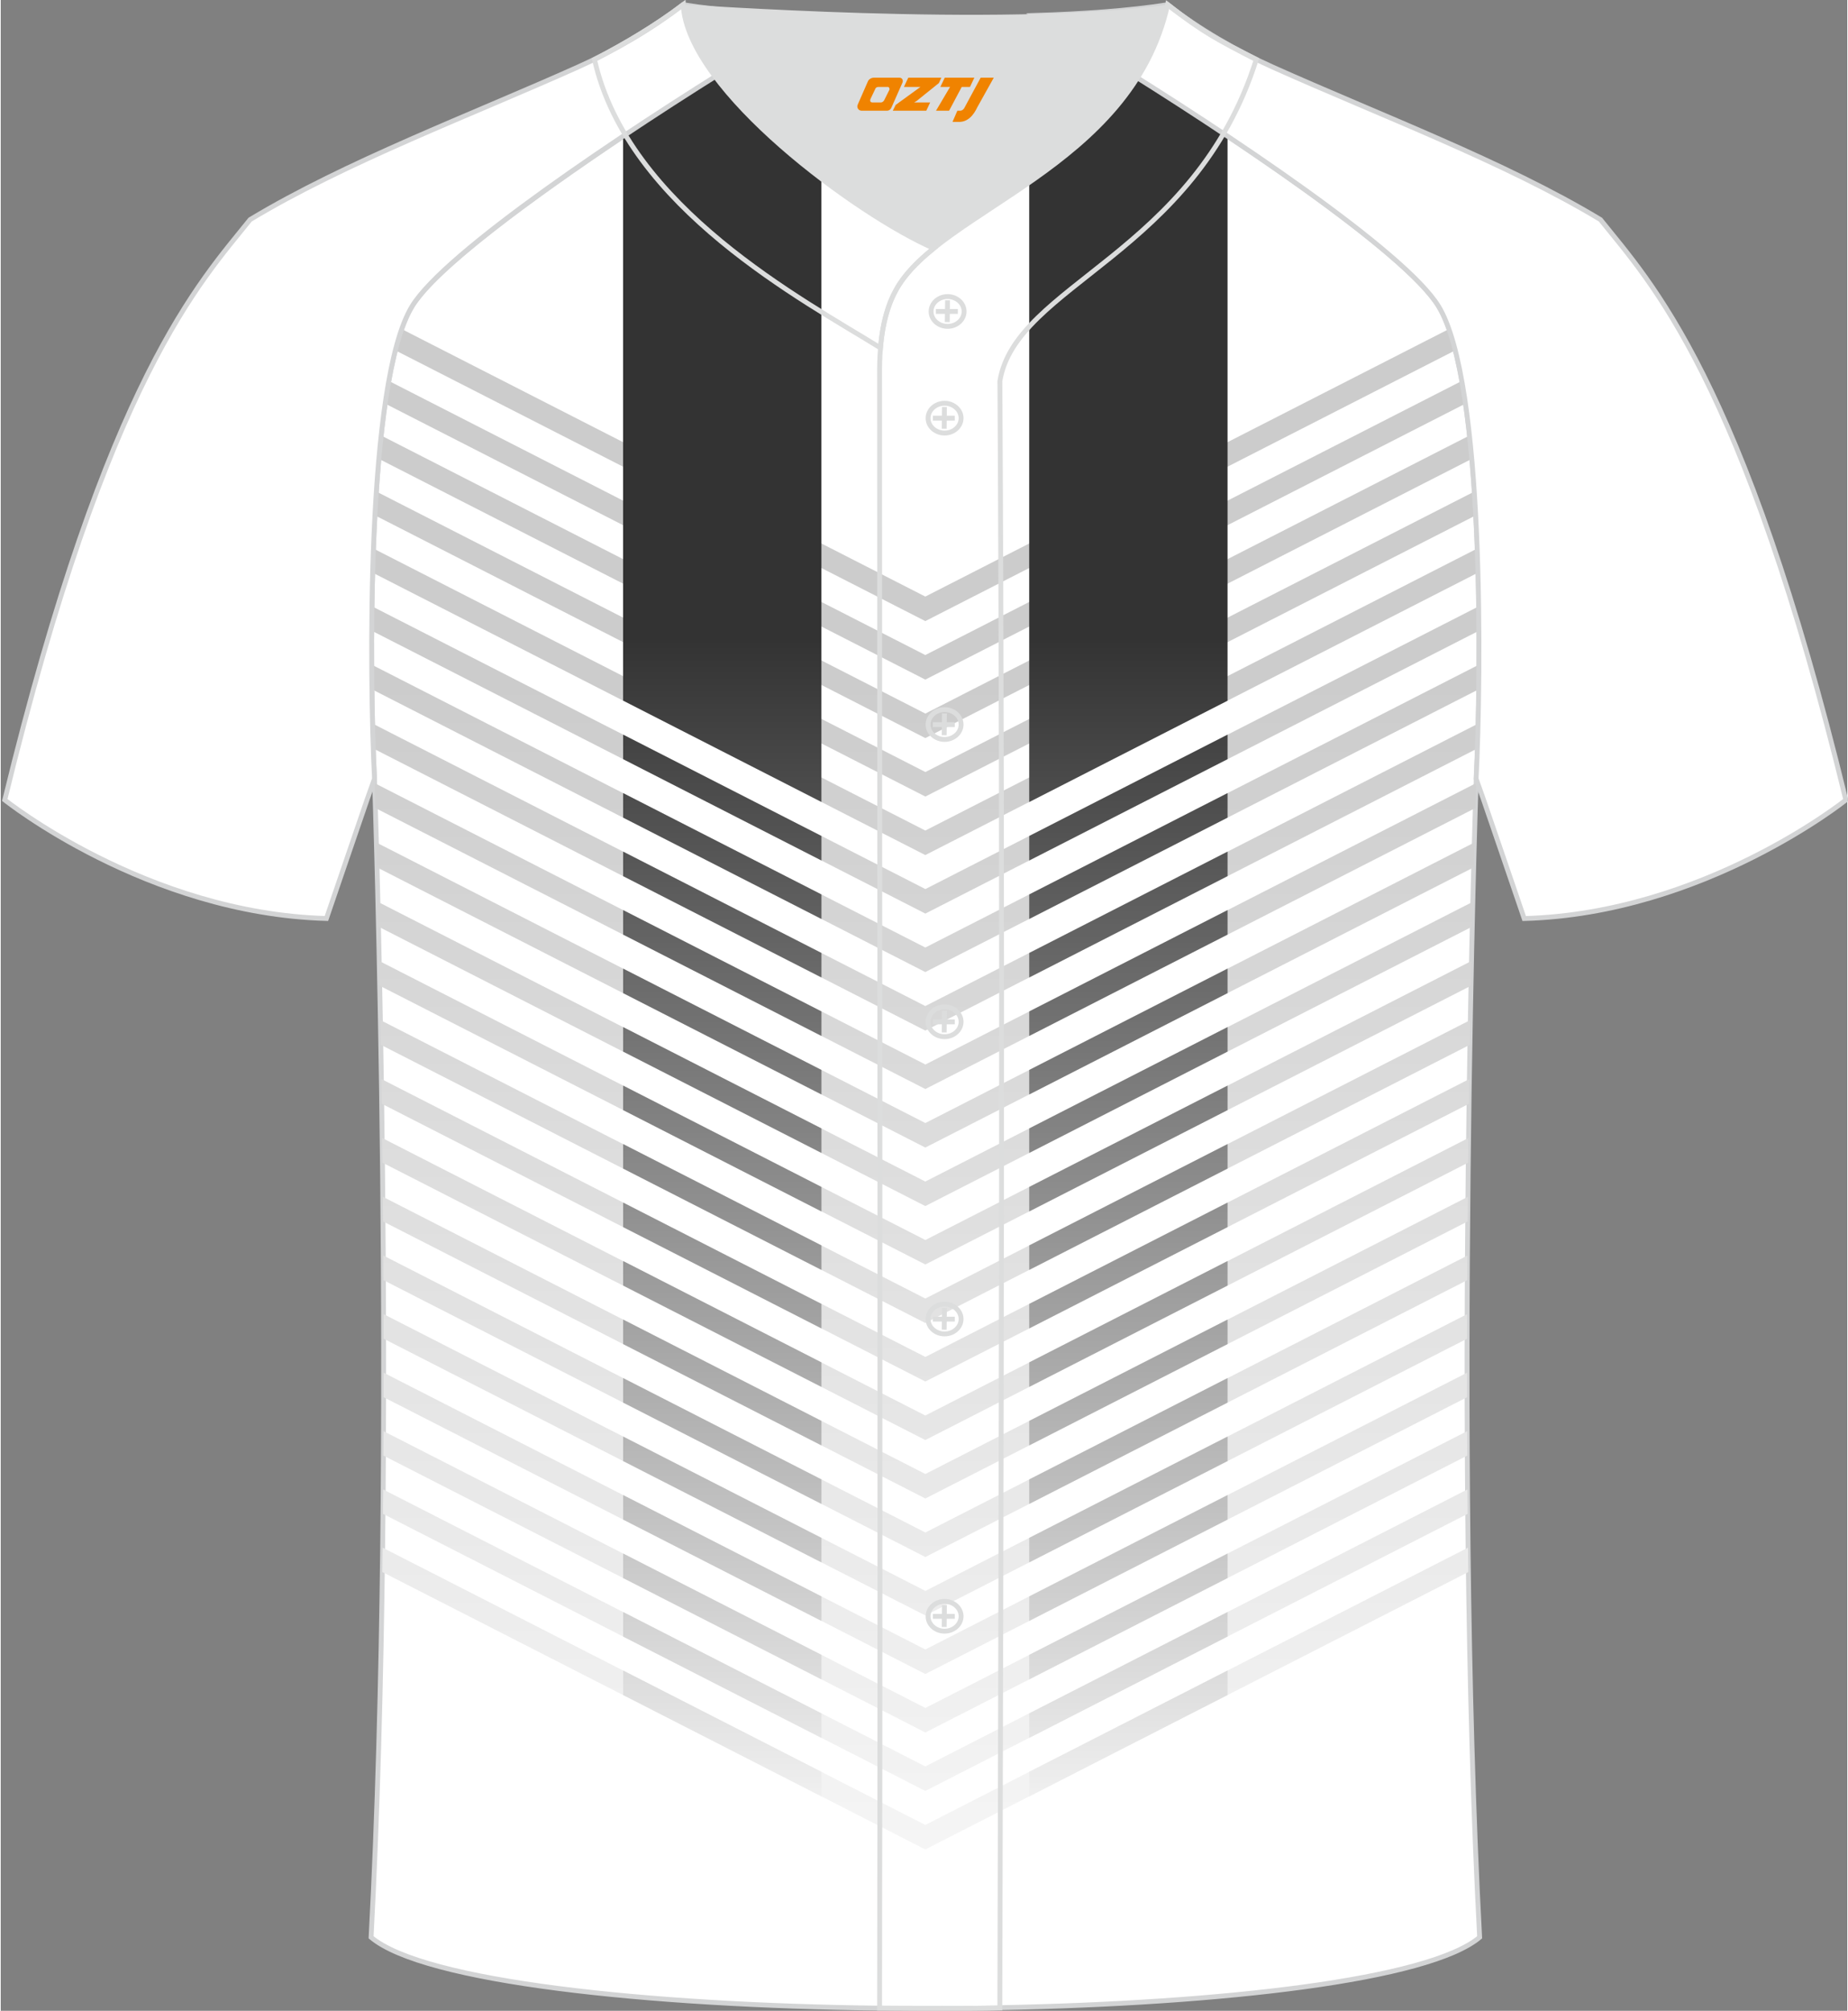
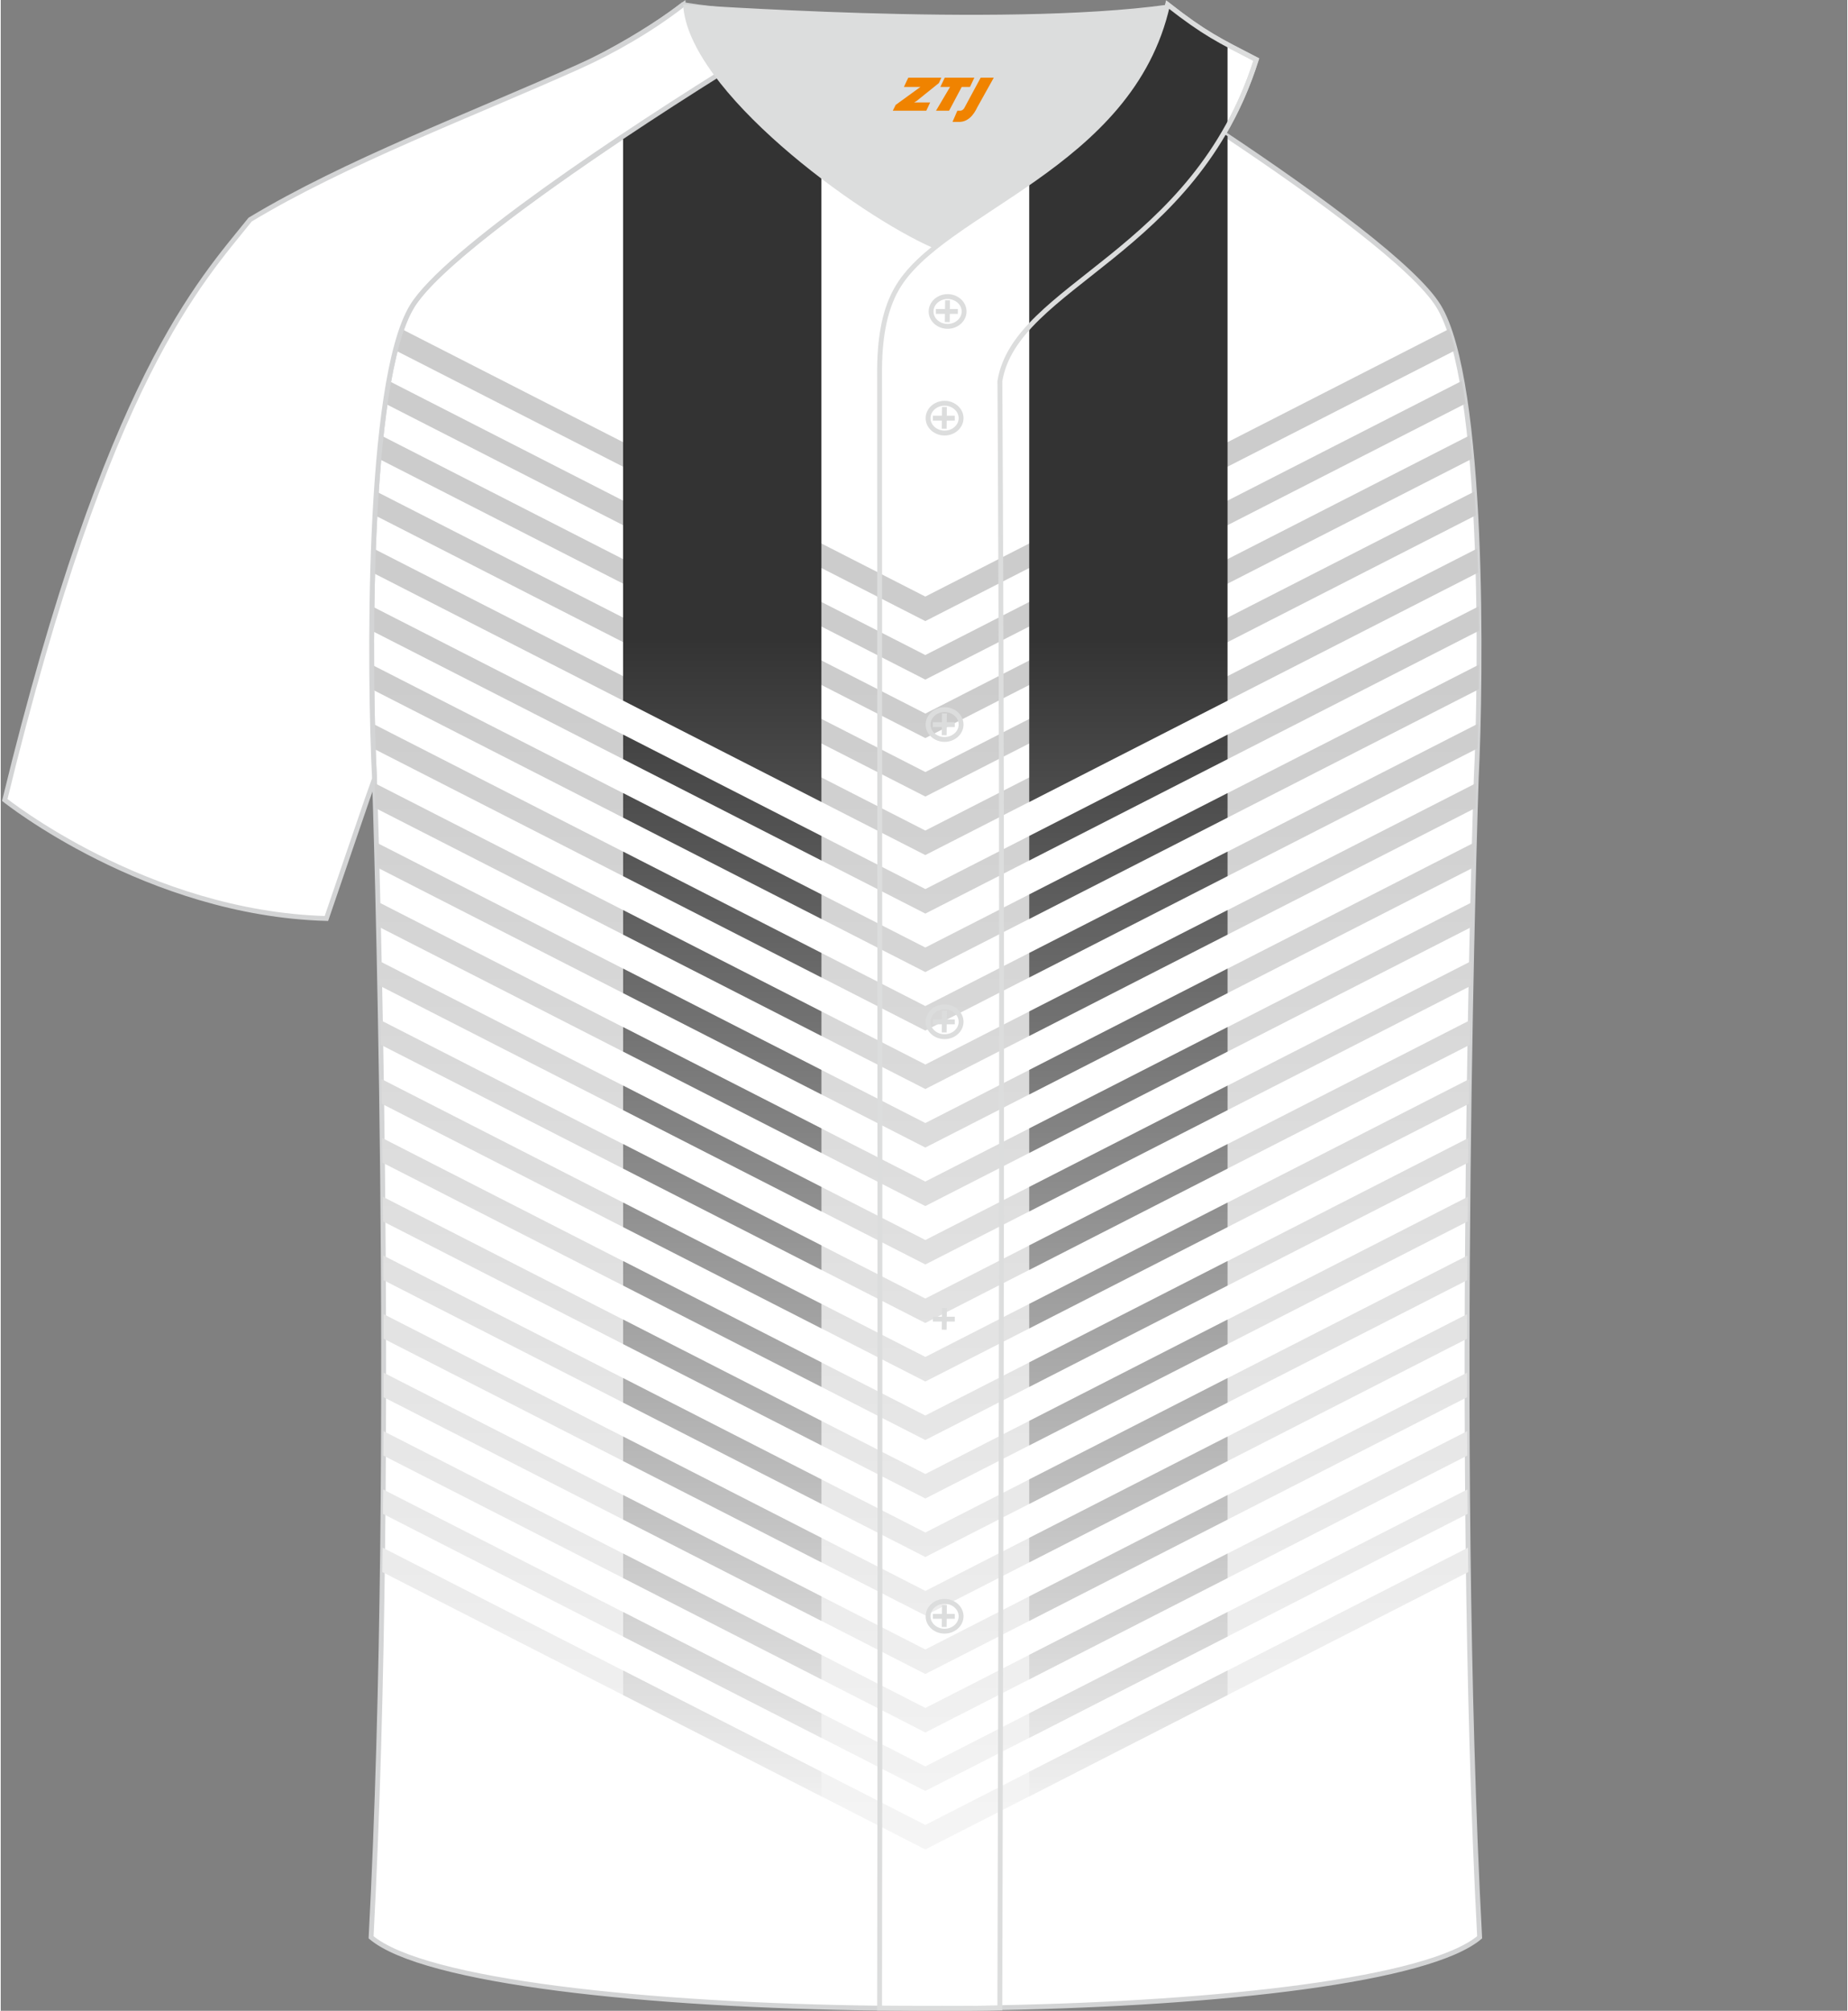
<svg xmlns="http://www.w3.org/2000/svg" version="1.1" id="图层_1" x="0px" y="0px" width="380.86px" height="414.34px" viewBox="0 0 380.32 414.08" enable-background="new 0 0 380.32 414.08" xml:space="preserve">
  <rect x="0" y="0" width="380.32" height="414.08" fill="#808080" stroke="none" />
  <g>
    <path fill-rule="evenodd" clip-rule="evenodd" fill="#FFFFFF" stroke="#D3D4D5" stroke-miterlimit="22.926" d="M76.28,398.94   c5.38-101.42,0.7-238.65,0.7-238.65c-1.03-20.52-1.79-81.69,7.76-97.25c4.7-7.67,24.08-22,43.92-35.26   c-2.89-4.8-5.11-9.97-6.35-15.5c6.49-3.43,12.38-6.9,18.26-11.31c0.23,4.55,2.74,9.64,6.6,14.81c2.12-1.34,4.2-2.63,6.2-3.87h74.15   c2.13,1.31,4.34,2.69,6.61,4.11c2.78-4.41,4.96-9.38,6.23-15.06c7.63,5.96,10.52,7.32,18.25,11.31   c-1.81,5.72-4.11,10.75-6.73,15.23c19.93,13.27,39.45,27.69,44.26,35.54c9.55,15.56,8.79,76.74,7.76,97.25l0,0   c0,0-4.68,137.23,0.7,238.65c-10.42,8.78-53.01,13.61-98.81,14.49v0.06c-4.05,0.08-8.03,0.09-12,0.08c-4.23,0.02-8.46,0-12.68-0.04   h-0.09l0,0C133,412.96,87.15,408.1,76.28,398.94z" />
    <linearGradient id="SVGID_1_" gradientUnits="userSpaceOnUse" x1="190.437" y1="1659.712" x2="190.437" y2="1361.755" gradientTransform="matrix(1 0 0 1 0 -1221.541)">
      <stop offset="0" style="stop-color:#FFFFFF" />
      <stop offset="1" style="stop-color:#CCCCCC" />
    </linearGradient>
    <path fill-rule="evenodd" clip-rule="evenodd" fill="url(#SVGID_1_)" d="M190.43,122.85l107.85-55.09   c0.47,1.33,0.91,2.79,1.31,4.38L190.43,127.9L81.27,72.14c0.41-1.58,0.84-3.05,1.31-4.38L190.43,122.85L190.43,122.85z    M78.59,323.72c0.02-1.67,0.04-3.35,0.06-5.02l111.78,57.1l111.78-57.1c0.02,1.67,0.04,3.34,0.06,5.02l-111.84,57.13L78.59,323.72   L78.59,323.72z M78.73,311.74l111.7,57.06l111.7-57.06c-0.02-1.68-0.03-3.36-0.04-5.03l-111.66,57.04L78.77,306.72   C78.76,308.39,78.74,310.07,78.73,311.74L78.73,311.74z M78.82,299.74l111.62,57.02l111.62-57.02c-0.01-1.68-0.02-3.36-0.02-5.04   l-111.59,57.01l-111.61-57C78.83,296.38,78.82,298.06,78.82,299.74L78.82,299.74z M78.86,287.72l111.58,57l111.58-57   c0-1.69,0-3.37,0-5.05l-111.59,57l-111.57-57C78.86,284.35,78.86,286.03,78.86,287.72L78.86,287.72z M78.86,275.67l111.58,57   l111.58-57c0-1.69,0.01-3.38,0.01-5.06l-111.59,57l-111.59-57C78.85,272.29,78.85,273.98,78.86,275.67L78.86,275.67z M78.82,263.61   l111.62,57.02l111.62-57.02l0.03-5.06l-111.65,57.03L78.79,258.54L78.82,263.61L78.82,263.61z M78.74,251.52   c-0.01-1.7-0.03-3.4-0.04-5.07l111.74,57.08l111.74-57.08l-0.04,5.07l-111.7,57.06L78.74,251.52L78.74,251.52z M78.62,239.42   l-0.06-5.08l111.87,57.15l111.87-57.15c-0.02,1.67-0.04,3.37-0.06,5.08l-111.81,57.12L78.62,239.42L78.62,239.42z M78.47,227.29   l-0.07-5.09l112.04,57.23l112.04-57.23c-0.03,1.67-0.05,3.37-0.07,5.09l-111.97,57.2L78.47,227.29L78.47,227.29z M78.28,215.15   l-0.09-5.09l112.24,57.34l112.24-57.34l-0.09,5.09l-112.15,57.29L78.28,215.15L78.28,215.15z M78.06,202.99   c-0.03-1.74-0.07-3.45-0.1-5.1l112.48,57.46l112.48-57.46c-0.03,1.66-0.07,3.36-0.1,5.1l-112.38,57.4L78.06,202.99L78.06,202.99z    M77.8,190.82l112.63,57.54l112.63-57.54l0.12-5.11l-112.75,57.6l-112.75-57.6L77.8,190.82L77.8,190.82z M77.5,178.62l112.93,57.69   l112.93-57.69c0.05-1.83,0.09-3.54,0.14-5.12l-113.06,57.76L77.37,173.5C77.41,175.08,77.46,176.79,77.5,178.62L77.5,178.62z    M77.17,166.4l113.27,57.86l113.27-57.86c0.07-2.41,0.13-4.13,0.16-5.13l-113.42,57.94L77.01,161.27   C77.04,162.27,77.1,164,77.17,166.4L77.17,166.4z M76.72,154.13l113.71,58.09l113.71-58.09c0.05-1.6,0.1-3.31,0.15-5.12   l-113.86,58.16L76.58,149C76.62,150.82,76.67,152.53,76.72,154.13L76.72,154.13z M76.44,141.94l113.99,58.23l113.99-58.23   c0.02-1.64,0.04-3.34,0.04-5.07l-114.03,58.25L76.4,136.87C76.41,138.6,76.42,140.3,76.44,141.94L76.44,141.94z M76.41,129.88   l114.03,58.25l114.03-58.25c-0.01-1.65-0.03-3.33-0.05-5.02l-113.98,58.22L76.46,124.85C76.43,126.55,76.42,128.22,76.41,129.88   L76.41,129.88z M76.6,117.93l113.83,58.15l113.83-58.15c-0.04-1.65-0.1-3.31-0.16-4.97l-113.67,58.07L76.76,112.96   C76.7,114.62,76.65,116.28,76.6,117.93L76.6,117.93z M77.07,106.12l113.37,57.91l113.37-57.91c-0.09-1.64-0.19-3.28-0.29-4.9   l-113.07,57.76L77.36,101.22C77.25,102.84,77.15,104.48,77.07,106.12L77.07,106.12z M77.88,94.49l112.56,57.5l112.55-57.5   c-0.14-1.63-0.3-3.24-0.47-4.81l-112.08,57.26L78.35,89.68C78.18,91.26,78.02,92.86,77.88,94.49L77.88,94.49z M79.17,83.11   l111.26,56.84l111.26-56.84c-0.23-1.61-0.48-3.17-0.75-4.67l-110.51,56.45L79.93,78.44C79.66,79.94,79.41,81.5,79.17,83.11z" />
    <linearGradient id="SVGID_2_" gradientUnits="userSpaceOnUse" x1="148.612" y1="1610.691" x2="148.612" y2="1353.165" gradientTransform="matrix(1 0 0 1 0 -1221.541)">
      <stop offset="0" style="stop-color:#FFFFFF" />
      <stop offset="1" style="stop-color:#333333" />
    </linearGradient>
    <path fill-rule="evenodd" clip-rule="evenodd" fill="url(#SVGID_2_)" d="M169.04,364.87v5.05l-40.85-20.87V344L169.04,364.87   L169.04,364.87z M128.19,28.09l0.47-0.31c-0.16-0.26-0.31-0.52-0.47-0.79V9.04c4.26-2.44,8.32-5.04,12.37-8.08   c0.23,4.55,2.74,9.64,6.6,14.81c2.12-1.34,4.2-2.63,6.2-3.87h15.67v153.24l-40.85-20.87V28.09H128.19z M169.04,172.15l-40.85-20.87   v5.05l40.85,20.87V172.15L169.04,172.15z M169.04,184.19l-40.85-20.87v5.05l40.85,20.87V184.19L169.04,184.19z M169.04,196.24v5.05   l-40.85-20.87v-5.05L169.04,196.24L169.04,196.24z M169.04,208.28v5.05l-40.85-20.87v-5.05L169.04,208.28L169.04,208.28z    M169.04,220.33l-40.85-20.87v5.05l40.85,20.87V220.33L169.04,220.33z M169.04,232.37l-40.85-20.87v5.05l40.85,20.87V232.37   L169.04,232.37z M169.04,244.42v5.05l-40.85-20.87v-5.05L169.04,244.42L169.04,244.42z M169.04,256.46v5.05l-40.85-20.87v-5.05   L169.04,256.46L169.04,256.46z M169.04,268.51l-40.85-20.87v5.05l40.85,20.87V268.51L169.04,268.51z M169.04,280.55l-40.85-20.87   v5.05l40.85,20.87V280.55L169.04,280.55z M169.04,292.6v5.05l-40.85-20.87v-5.05L169.04,292.6L169.04,292.6z M169.04,304.65v5.05   l-40.85-20.87v-5.05L169.04,304.65L169.04,304.65z M169.04,316.69l-40.85-20.87v5.05l40.85,20.87V316.69L169.04,316.69z    M169.04,328.74l-40.85-20.87v5.05l40.85,20.87V328.74L169.04,328.74z M169.04,340.78l-40.85-20.87v5.05l40.85,20.87V340.78   L169.04,340.78z M169.04,352.83l-40.85-20.87v5.05l40.85,20.87V352.83z" />
    <linearGradient id="SVGID_3_" gradientUnits="userSpaceOnUse" x1="232.257" y1="1610.691" x2="232.257" y2="1353.165" gradientTransform="matrix(1 0 0 1 0 -1221.541)">
      <stop offset="0" style="stop-color:#FFFFFF" />
      <stop offset="1" style="stop-color:#333333" />
    </linearGradient>
    <path fill-rule="evenodd" clip-rule="evenodd" fill="url(#SVGID_3_)" d="M211.83,364.87v5.05l40.85-20.87V344L211.83,364.87   L211.83,364.87z M211.83,11.91h15.68c2.13,1.31,4.34,2.69,6.61,4.11c2.78-4.41,4.96-9.38,6.23-15.06   c5.33,4.17,8.35,6.08,12.33,8.23v16.9c-0.26,0.48-0.53,0.95-0.81,1.41l0.81,0.54v116.25l-40.85,20.87V11.91L211.83,11.91z    M211.83,172.15v5.05l40.85-20.87v-5.05L211.83,172.15L211.83,172.15z M211.83,184.19v5.05l40.85-20.87v-5.05L211.83,184.19   L211.83,184.19z M211.83,196.24l40.85-20.87v5.05l-40.85,20.87V196.24L211.83,196.24z M211.83,208.28l40.85-20.87v5.05   l-40.85,20.87V208.28L211.83,208.28z M211.83,220.33v5.05l40.85-20.87v-5.05L211.83,220.33L211.83,220.33z M211.83,232.37v5.05   l40.85-20.87v-5.05L211.83,232.37L211.83,232.37z M211.83,244.42l40.85-20.87v5.05l-40.85,20.87V244.42L211.83,244.42z    M211.83,256.46l40.85-20.87v5.05l-40.85,20.87V256.46L211.83,256.46z M211.83,268.51v5.05l40.85-20.87v-5.05L211.83,268.51   L211.83,268.51z M211.83,280.55v5.05l40.85-20.87v-5.05L211.83,280.55L211.83,280.55z M211.83,292.6l40.85-20.87v5.05l-40.85,20.87   V292.6L211.83,292.6z M211.83,304.65l40.85-20.87v5.05l-40.85,20.87V304.65L211.83,304.65z M211.83,316.69v5.05l40.85-20.87v-5.05   L211.83,316.69L211.83,316.69z M211.83,328.74v5.05l40.85-20.87v-5.05L211.83,328.74L211.83,328.74z M211.83,340.78l40.85-20.87   v5.05l-40.85,20.87V340.78L211.83,340.78z M211.83,352.83l40.85-20.87v5.05l-40.85,20.87V352.83L211.83,352.83z" />
-     <path fill-rule="evenodd" clip-rule="evenodd" fill="#FFFFFF" stroke="#D3D4D5" stroke-miterlimit="22.926" d="M227.5,11.91   c-5.54-3.42-10.54-6.4-14.56-8.73c9.99-0.3,19.51-0.97,27.4-2.21c6.32,4.93,14.26,9.55,21.61,12.83   c21.79,9.78,47.89,19.56,67.53,31.42c10.25,12.81,29.37,32.44,50.55,119.52c0,0-29.2,23.39-66.25,24.41   c-1-2.9-9.79-28.71-9.9-28.85l0,0c1.03-20.52,1.79-81.69-7.76-97.25C289.27,51.87,252.74,27.46,227.5,11.91z" />
    <path fill-rule="evenodd" clip-rule="evenodd" fill="#FFFFFF" stroke="#D3D4D5" stroke-miterlimit="22.926" d="M153.35,11.91   c5.54-3.42,10.54-6.4,14.56-8.73c-9.99-0.3-19.51-0.97-27.4-2.21c-6.32,4.93-14.26,9.55-21.61,12.83   c-21.79,9.78-47.89,19.56-67.53,31.42C41.13,58.02,22.01,77.65,0.83,164.73c0,0,29.2,23.39,66.25,24.41c1-2.9,9.79-28.71,9.9-28.85   l0,0c-1.03-20.52-1.79-81.69,7.76-97.25C91.59,51.87,128.12,27.46,153.35,11.91z" />
    <path fill-rule="evenodd" clip-rule="evenodd" fill="#DCDDDD" d="M192.19,51.13c14.78-11.95,42.05-22.78,48.15-50.17   c-34.53,4.79-99.83-0.19-99.78,0C141.44,18.56,176.43,44.29,192.19,51.13z" />
-     <path fill="none" stroke="#DCDDDD" stroke-miterlimit="22.926" d="M140.56,0.96c-5.88,4.41-11.76,7.88-18.26,11.31   c6.82,30.45,43.15,49.63,58.89,59.37c0.43-5.16,1.57-8.98,3.2-11.92c1.67-3.06,4.4-5.85,7.78-8.59   C176.42,44.28,141.44,18.56,140.56,0.96z" />
    <path fill="none" stroke="#DCDDDD" stroke-miterlimit="22.926" d="M258.59,12.27c-7.73-3.99-10.62-5.35-18.25-11.31   c-7.49,33.66-46.97,42.31-55.94,58.76c-2.05,3.69-3.31,8.75-3.39,16.1c0,112.61,0.19,225.09,0,337.7c8.35,0,16.42,0.13,24.77-0.03   c0.26-111.61,0.66-223.44,0.01-335.03C209.06,58.66,245.93,52.33,258.59,12.27z" />
    <g>
      <g>
        <path fill="none" stroke="#DCDDDD" stroke-miterlimit="22.926" d="M195.02,67.21c1.87,0,3.4-1.38,3.4-3.07     c0-1.7-1.54-3.07-3.4-3.07c-1.87,0-3.4,1.38-3.4,3.07C191.61,65.83,193.15,67.21,195.02,67.21z" />
        <line fill="none" stroke="#DCDDDD" stroke-miterlimit="22.926" x1="195.01" y1="61.84" x2="194.95" y2="66.32" />
        <line fill="none" stroke="#DCDDDD" stroke-miterlimit="22.926" x1="192.61" y1="64.14" x2="197.13" y2="64.14" />
      </g>
      <g>
        <path fill="none" stroke="#DCDDDD" stroke-miterlimit="22.926" d="M194.4,89.18c1.87,0,3.4-1.38,3.4-3.07s-1.54-3.07-3.4-3.07     c-1.87,0-3.4,1.38-3.4,3.07C190.99,87.79,192.52,89.18,194.4,89.18z" />
        <line fill="none" stroke="#DCDDDD" stroke-miterlimit="22.926" x1="194.37" y1="83.81" x2="194.32" y2="88.28" />
        <line fill="none" stroke="#DCDDDD" stroke-miterlimit="22.926" x1="191.99" y1="86.11" x2="196.5" y2="86.11" />
      </g>
      <g>
        <path fill="none" stroke="#DCDDDD" stroke-miterlimit="22.926" d="M194.4,152.27c1.87,0,3.4-1.38,3.4-3.07s-1.54-3.07-3.4-3.07     c-1.87,0-3.4,1.38-3.4,3.07C190.99,150.89,192.52,152.27,194.4,152.27z" />
        <line fill="none" stroke="#DCDDDD" stroke-miterlimit="22.926" x1="194.37" y1="146.92" x2="194.32" y2="151.4" />
        <line fill="none" stroke="#DCDDDD" stroke-miterlimit="22.926" x1="191.99" y1="149.22" x2="196.5" y2="149.22" />
      </g>
      <g>
        <path fill="none" stroke="#DCDDDD" stroke-miterlimit="22.926" d="M194.4,213.48c1.87,0,3.4-1.37,3.4-3.07     c0-1.69-1.54-3.07-3.4-3.07c-1.87,0-3.4,1.38-3.4,3.07C190.99,212.11,192.52,213.48,194.4,213.48z" />
        <line fill="none" stroke="#DCDDDD" stroke-miterlimit="22.926" x1="194.37" y1="208.13" x2="194.32" y2="212.61" />
        <line fill="none" stroke="#DCDDDD" stroke-miterlimit="22.926" x1="191.99" y1="210.43" x2="196.5" y2="210.43" />
      </g>
      <g>
-         <path fill="none" stroke="#DCDDDD" stroke-miterlimit="22.926" d="M194.4,274.69c1.87,0,3.4-1.38,3.4-3.07s-1.54-3.07-3.4-3.07     c-1.87,0-3.4,1.37-3.4,3.07C190.99,273.32,192.52,274.69,194.4,274.69z" />
        <line fill="none" stroke="#DCDDDD" stroke-miterlimit="22.926" x1="194.37" y1="269.34" x2="194.32" y2="273.82" />
        <line fill="none" stroke="#DCDDDD" stroke-miterlimit="22.926" x1="191.99" y1="271.64" x2="196.5" y2="271.64" />
      </g>
      <g>
        <path fill="none" stroke="#DCDDDD" stroke-miterlimit="22.926" d="M194.4,335.9c1.87,0,3.4-1.37,3.4-3.07     c0-1.69-1.54-3.07-3.4-3.07c-1.87,0-3.4,1.38-3.4,3.07C190.99,334.53,192.52,335.9,194.4,335.9z" />
        <line fill="none" stroke="#DCDDDD" stroke-miterlimit="22.926" x1="194.37" y1="330.55" x2="194.32" y2="335.03" />
        <line fill="none" stroke="#DCDDDD" stroke-miterlimit="22.926" x1="191.99" y1="332.85" x2="196.5" y2="332.85" />
      </g>
    </g>
  </g>
  <g>
    <path fill="#F08300" d="M201.83,16l-3.4,6.3c-0.2,0.3-0.5,0.5-0.8,0.5h-0.6l-1,2.3h1.2c2,0.1,3.2-1.5,3.9-3L204.53,16h-2.5L201.83,16z" />
    <polygon fill="#F08300" points="194.63,16 ,200.53,16 ,199.63,17.9 ,197.93,17.9 ,195.33,22.8 ,192.63,22.8 ,195.53,17.9 ,193.53,17.9 ,194.43,16" />
    <polygon fill="#F08300" points="188.63,21.1 ,188.13,21.1 ,188.63,20.8 ,193.23,17.1 ,193.73,16 ,186.93,16 ,186.63,16.6 ,186.03,17.9 ,188.83,17.9 ,189.43,17.9 ,184.33,21.6    ,183.73,22.8 ,190.33,22.8 ,190.63,22.8 ,191.43,21.1" />
-     <path fill="#F08300" d="M185.13,16H179.83C179.33,16,178.83,16.3,178.63,16.7L176.53,21.5C176.23,22.1,176.63,22.8,177.33,22.8h5.2c0.4,0,0.7-0.2,0.9-0.6L185.73,17C185.93,16.5,185.63,16,185.13,16z M183.03,18.5L181.93,20.7C181.73,21,181.43,21.1,181.33,21.1l-1.8,0C179.33,21.1,178.93,21,179.13,20.4l1-2.1c0.1-0.3,0.4-0.4,0.7-0.4h1.9   C182.93,17.9,183.13,18.2,183.03,18.5z" />
  </g>
</svg>